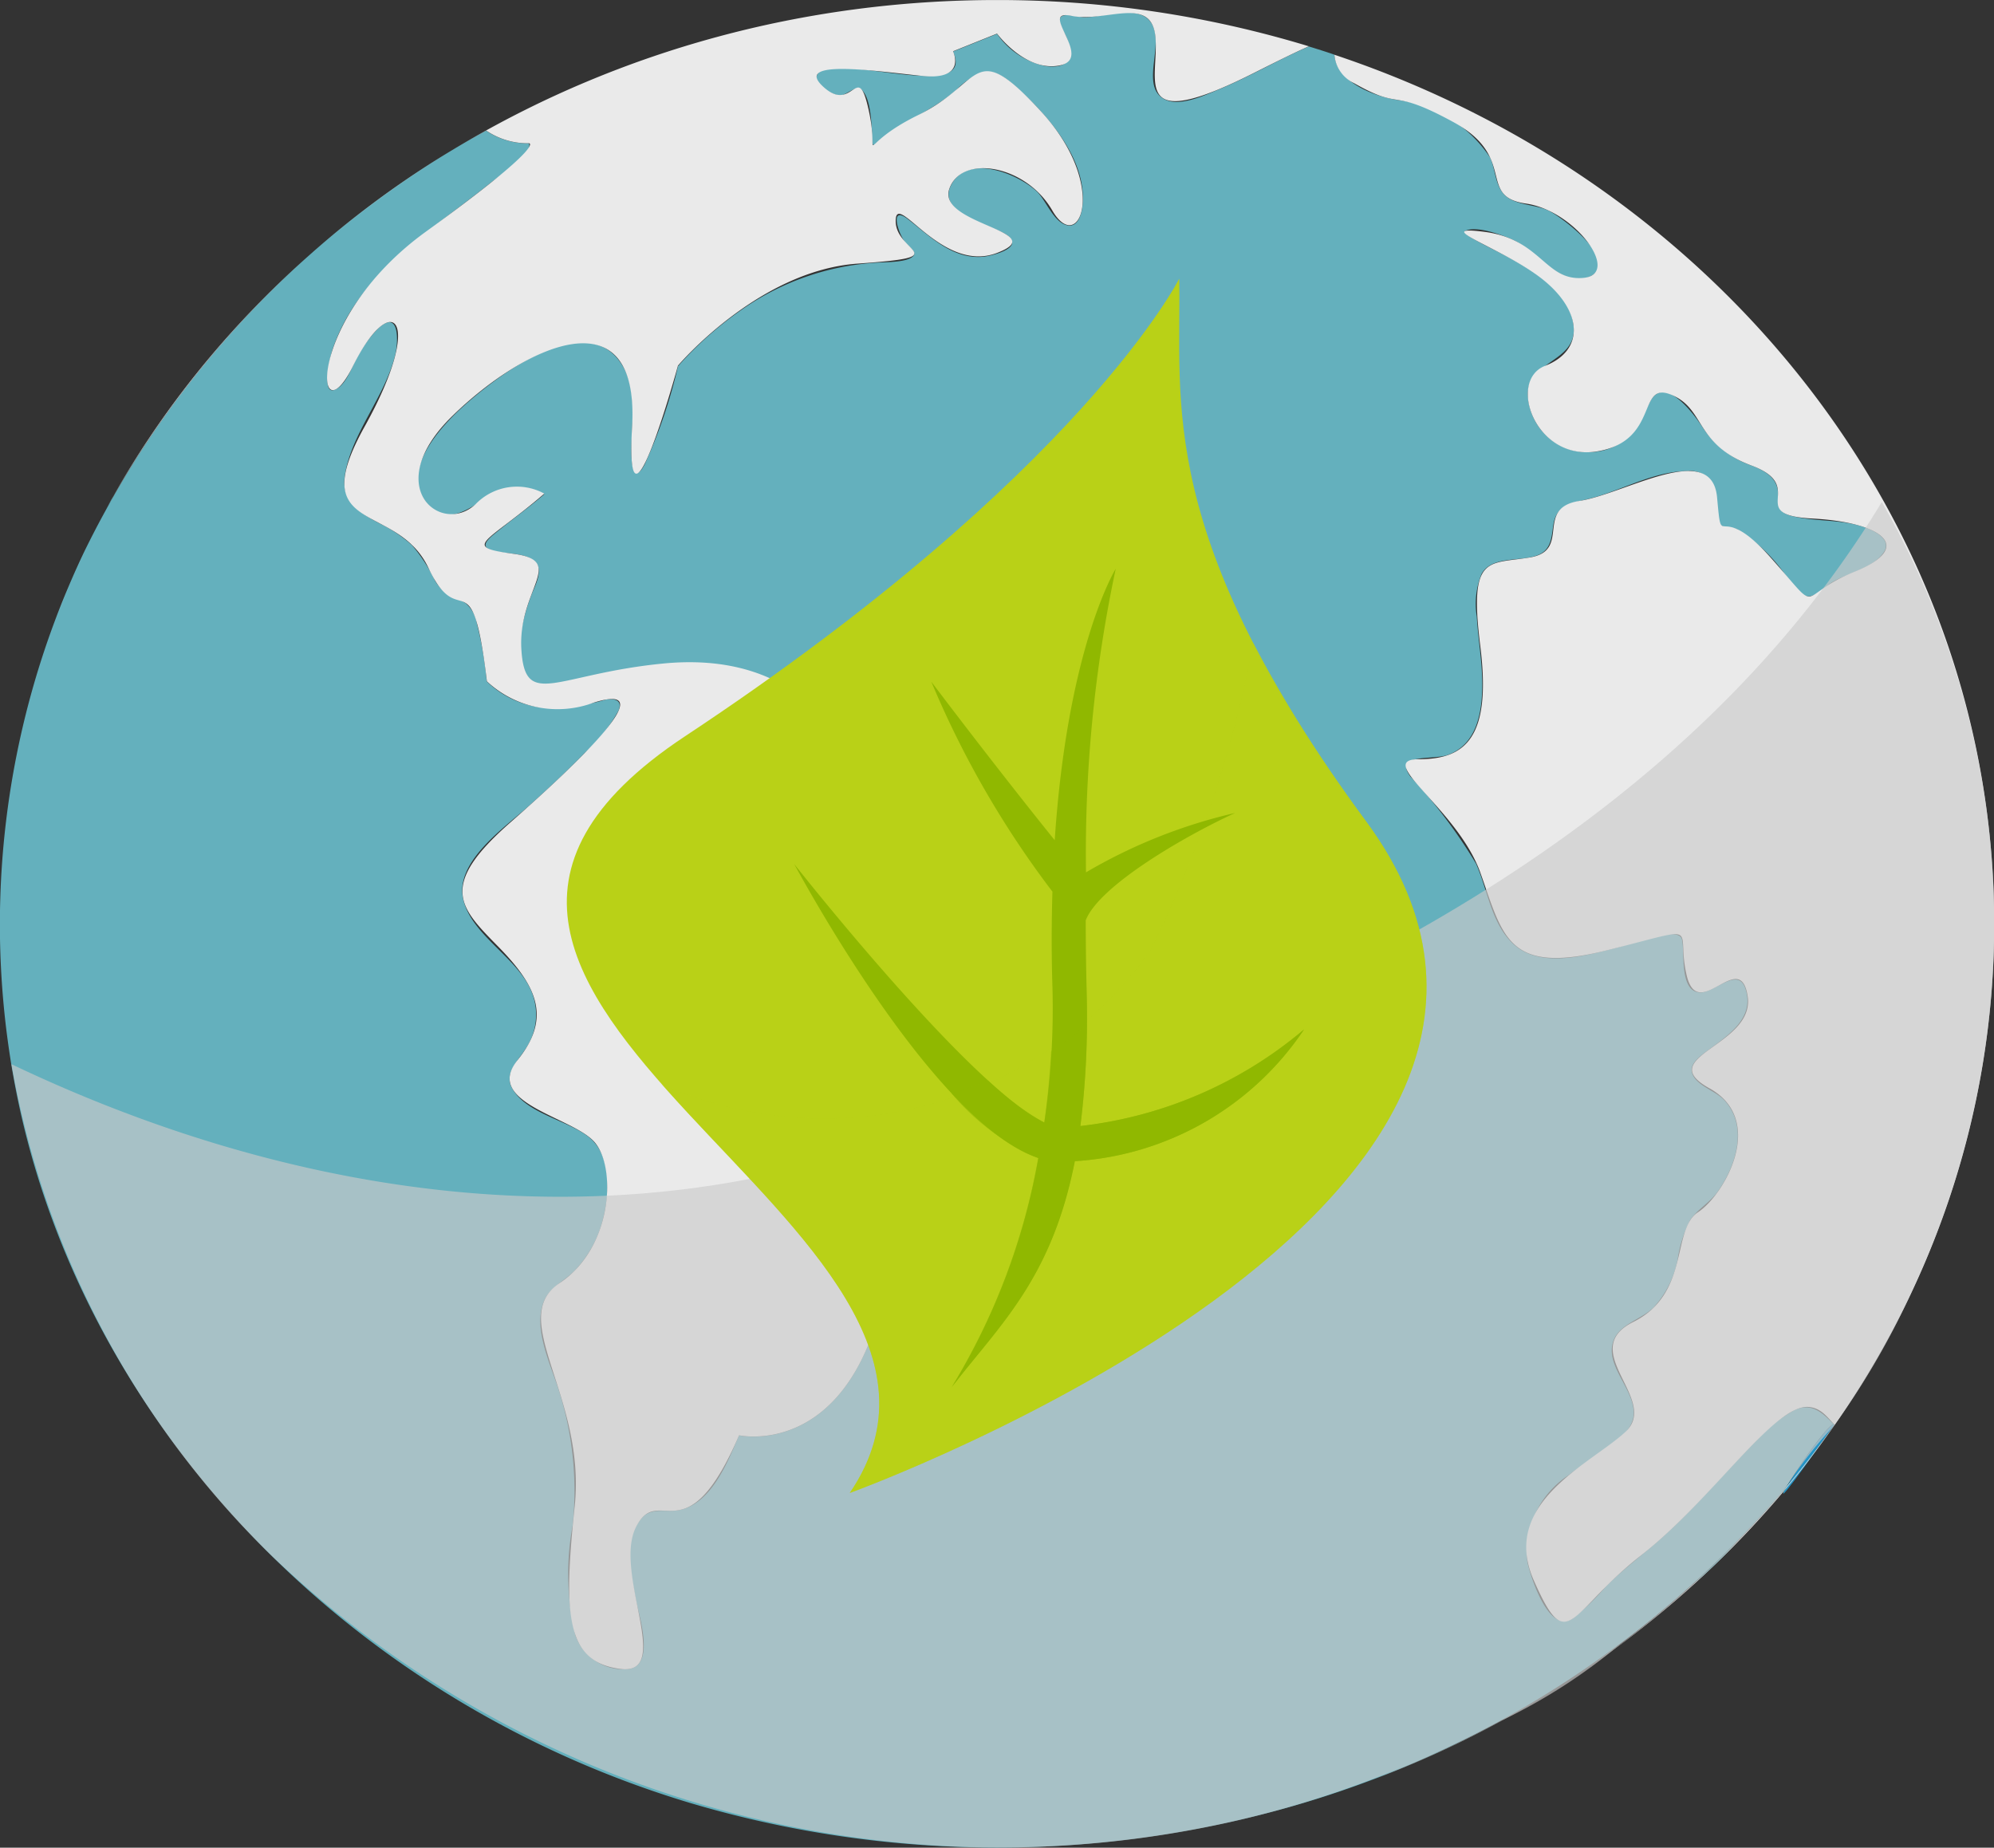
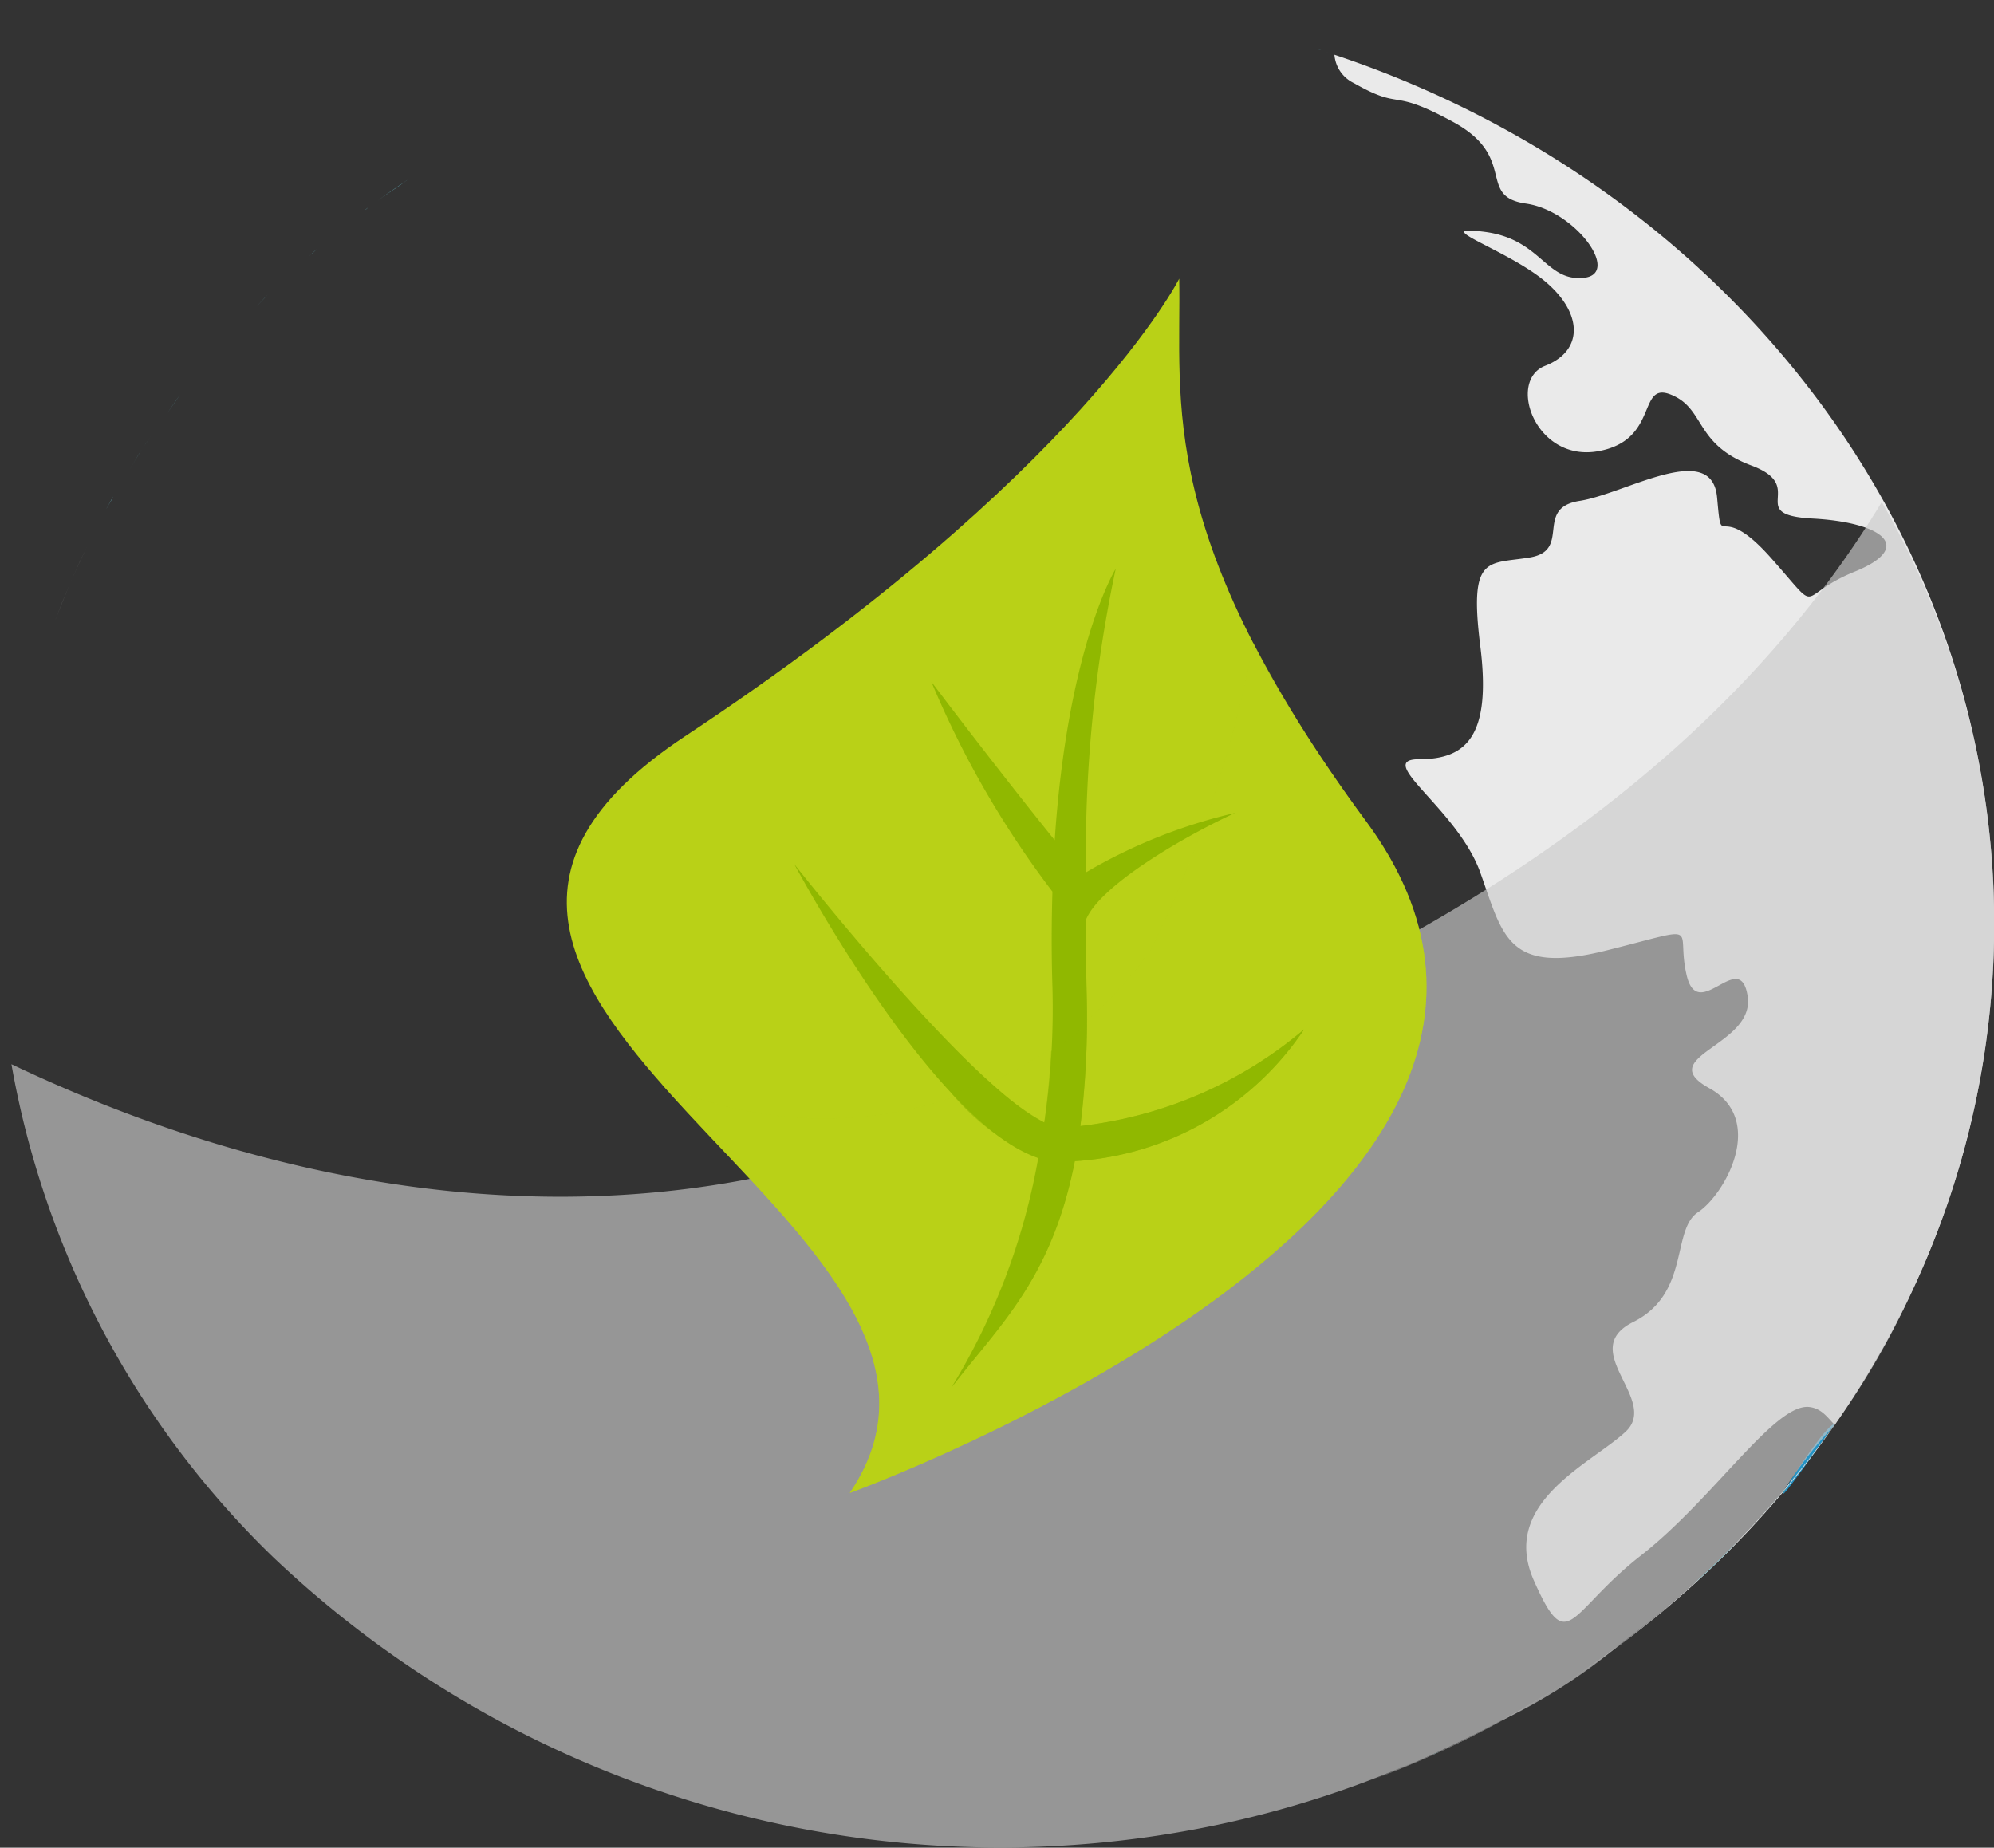
<svg xmlns="http://www.w3.org/2000/svg" width="64.638" height="59.897" viewBox="0 0 64.638 59.897">
  <rect x="0" y="0" width="64.638" height="59.897" fill="#333333" stroke="none" />
  <g id="i-noticia" transform="translate(-35.884 -240.446)">
    <g id="Grupo_27" data-name="Grupo 27">
      <g id="Grupo_26" data-name="Grupo 26">
        <g id="Grupo_25" data-name="Grupo 25">
-           <path id="Trazado_133" data-name="Trazado 133" d="M70.131,300.285c-.634.035-1.273.058-1.917.058C68.858,300.343,69.5,300.32,70.131,300.285Z" fill="#fff" />
          <g id="Grupo_24" data-name="Grupo 24">
            <path id="Trazado_134" data-name="Trazado 134" d="M93.8,288.644c-.287.487-.085.317,1.545-2.012q-.606.866-1.275,1.692C93.983,288.433,93.891,288.536,93.8,288.644Z" fill="#2494c6" />
-             <path id="Trazado_135" data-name="Trazado 135" d="M96.232,257.507c-.747-.236-1.543-.144-2.289-.342-.442-.117-.426-.368-.425-.73,0-.481-.418-.735-.86-.9a3.1,3.1,0,0,1-1.579-1.234c-.262-.4-1.24-1.747-1.711-.825-.452.888-.875,1.671-2.124,1.628a1.945,1.945,0,0,1-1.832-1.86c-.019-1.116,1.614-1.053,1.482-2.24-.145-1.3-1.767-2.041-2.856-2.6-.05-.025-.78-.4-.678-.46.357-.215,1.3.144,1.615.3.666.323,1.62,1.647,2.508,1.136s-1-1.923-1.418-2.114c-.443-.205-1.108-.16-1.438-.534-.281-.32-.268-.81-.44-1.18a4.251,4.251,0,0,0-3.018-1.868c-.828-.137-1.947-.6-2.029-1.466-.273-.094-.551-.181-.827-.266-.992.429-1.918.978-2.917,1.392-.449.186-1.307.6-1.8.3-.792-.482.15-1.935-.481-2.564-.463-.463-1.509-.07-2.086-.073-.147,0-.694-.168-.774.018-.071.167.107.429.175.575.268.581.218,1.1-.648.99a2.559,2.559,0,0,1-1.578-1.046l-1.426.573c.793,1.768-4.16-.113-4.417.787-.083.292.508.641.768.634.175-.005.515-.328.657-.211.316.261.333,1,.365,1.37,0,.058-.029.538.088.436.8-.69,1.809-1.068,2.617-1.743a2.383,2.383,0,0,1,.877-.6c.451-.107.881.289,1.169.55,1.048.946,2.234,2.345,2.07,3.8-.025.219-.132.667-.468.614-.457-.072-.716-.826-1.01-1.1-.628-.589-2.3-1.263-2.8-.164-.336.739.814,1.11,1.351,1.346.188.083.587.209.645.426.08.3-.688.474-.876.5-1.02.131-1.779-.652-2.484-1.2-.652-.509-.314.519-.07.779.068.072.327.265.247.382-.165.242-.938.216-1.185.237a8.5,8.5,0,0,0-4.133,1.348,11.765,11.765,0,0,0-2.2,1.867c-.043.047-.085.1-.127.143a16.711,16.711,0,0,1-1.075,3.171c-.277.541-.413.225-.431-.223-.042-1.022.278-2.265-.425-3.159-1.265-1.609-4.12.686-5.067,1.546-.762.693-2.03,2.108-1.124,3.129.889,1,1.829-.447,2.735-.534a1.832,1.832,0,0,1,1.055.218c-.532.46-1.112.866-1.653,1.316-.25.207-.416.415,0,.523s1.064.044,1.368.366c.261.278-.03.784-.137,1.068-.25.663-.725,2.19,0,2.758.531.418,1.838-.124,2.4-.238,2.771-.565,5.814-.462,7.461,1.995a4.413,4.413,0,0,0,.794,1.135,5.258,5.258,0,0,0,1.407.7,1.984,1.984,0,0,1,.98.6c.309.481-.225,1.088-.454,1.487-.375.655-1.167,1.752-1.015,2.557a.258.258,0,0,0,.365.193A12.532,12.532,0,0,1,71.3,272.7a2.311,2.311,0,0,1,1.268,1.854c-.06,1.113-1.313,1.8-2.111,2.455a7.012,7.012,0,0,0-2.77,3.976c-.341,1.52-1.853,2.105-3.39,2.319-1.358,4.361-4.456,3.673-4.456,3.673-.339.787-.862,2.177-1.9,2.414-.428.1-.916-.1-1.242.254-.659.722-.346,1.913-.183,2.745.09.463.609,2.034-.25,2.161a1.652,1.652,0,0,1-1.735-1.108,8.608,8.608,0,0,1-.083-3.553A10.74,10.74,0,0,0,54,285.52c-.265-.85-.847-2-.485-2.891.183-.447.653-.648.986-.983a3.686,3.686,0,0,0,.928-1.68c.215-.829.306-2.106-.509-2.7-.719-.526-1.983-.738-2.43-1.535-.274-.486.172-.879.421-1.27a1.968,1.968,0,0,0,.111-2.064c-.52-.987-1.854-1.686-2.118-2.782-.3-1.234,1.341-2.339,2.148-3.064.608-.547,1.209-1.1,1.777-1.687a5.209,5.209,0,0,0,1.1-1.371c.142-.324-.083-.422-.407-.368a6.2,6.2,0,0,1-2.181.243,3.067,3.067,0,0,1-1.679-.834,12.342,12.342,0,0,0-.319-1.878,1.094,1.094,0,0,0-.365-.657c-.412-.261-.709-.266-.992-.728a5.251,5.251,0,0,0-.748-1.153,4.566,4.566,0,0,0-1.066-.713c-.679-.358-1.231-.737-1.109-1.541.21-1.382,1.295-2.542,1.632-3.909.1-.395.155-1.516-.551-.863a4.051,4.051,0,0,0-.816,1.211c-.121.245-.294.654-.584.776-.474.2-.127-1.164-.092-1.27.817-2.48,3.143-3.838,5.147-5.446.172-.137,1.412-.99,1.226-1.271a2.388,2.388,0,0,1-1.383-.411,31.144,31.144,0,0,0-13.019,13.633,28.048,28.048,0,0,0-2.082,18.147c2.328,10.441,10.8,19.166,21.746,22.441a34.905,34.905,0,0,0,19.308.147,32.725,32.725,0,0,0,16.2-10.406c.348-.59,1.415-2.146,1.545-2.012-.363-.373-.724-.735-1.285-.475a4.674,4.674,0,0,0-1.244,1c-1.069,1.07-2.025,2.232-3.168,3.239-.561.494-1.161.942-1.691,1.468a7.71,7.71,0,0,1-1.086,1.051c-.795.527-1.384-1.418-1.47-1.836a2.97,2.97,0,0,1,1.343-2.815c.58-.483,2.026-1.131,2.1-1.928.079-.844-.981-1.617-.64-2.46.207-.51.9-.665,1.285-1.042a3.2,3.2,0,0,0,.783-1.559,4.063,4.063,0,0,1,.4-1.266c.226-.353.651-.58.9-.935.594-.841,1.007-2.128.2-2.974-.283-.3-.91-.464-1.033-.873-.091-.3.273-.553.49-.714.69-.512,1.538-1.056,1.248-1.994-.243-.786-1.013.139-1.5.1-.659-.052-.465-1.313-.567-1.726-.114-.461-1.8.194-2.041.256-1.012.26-2.514.712-3.4-.08-.745-.67-.851-1.782-1.234-2.629a16.972,16.972,0,0,0-2.125-2.82c-.558-.761.724-.525,1.21-.7.952-.344,1.109-1.393,1.118-2.224.008-.757-.132-1.5-.177-2.259a2.582,2.582,0,0,1,.154-1.384c.331-.6,1.267-.385,1.828-.612.443-.178.44-.6.5-.983.089-.589.5-.69,1.061-.818,1.09-.249,2.147-.919,3.292-.923a.838.838,0,0,1,.893.6c.078.284-.046.931.191,1.157.093.089.4.072.525.133a5.345,5.345,0,0,1,1.57,1.491c.149.173.44.665.724.682.248.017.6-.353.792-.465.517-.3,1.279-.444,1.638-.931C97.272,257.931,96.608,257.625,96.232,257.507Z" fill="#64b0bd" />
            <path id="Trazado_136" data-name="Trazado 136" d="M93.8,288.644c.09-.108.182-.211.27-.32q.669-.826,1.275-1.692C95.216,286.5,94.149,288.054,93.8,288.644Z" fill="#2494c6" />
-             <path id="Trazado_137" data-name="Trazado 137" d="M39.308,256.986q-.276.509-.531,1.029C38.947,257.668,39.123,257.325,39.308,256.986Z" fill="#fff" />
            <path id="Trazado_138" data-name="Trazado 138" d="M39.366,256.879l-.058.107Z" fill="#fff" />
-             <path id="Trazado_139" data-name="Trazado 139" d="M38.777,258.015c-.027.054-.055.109-.082.165C38.722,258.124,38.75,258.069,38.777,258.015Z" fill="#fff" />
            <path id="Trazado_140" data-name="Trazado 140" d="M38.148,259.377c-.169.4-.332.8-.484,1.2Q37.892,259.973,38.148,259.377Z" fill="#fff" />
            <path id="Trazado_141" data-name="Trazado 141" d="M38.695,258.18q-.243.506-.467,1.019Q38.451,258.684,38.695,258.18Z" fill="#fff" />
-             <path id="Trazado_142" data-name="Trazado 142" d="M39.366,256.879a31.231,31.231,0,0,1,12.281-12.2,2.388,2.388,0,0,0,1.383.411s.62,0-3.342,2.867-3.593,6.849-2.355,4.344,2.355-1.589.373,1.969,1.042,2.41,2.067,4.588,1.4-.457,1.894,3.674a3.352,3.352,0,0,0,3.469.689c2.23-.689-.371,1.833-2.724,3.9s-1.612,2.752-.372,4.017,1.736,2.294.62,3.674,1.734,1.832,2.476,2.635.619,3.445-1.113,4.593.867,3.67.491,7.229-.28,5.045,1.471,5.277-.23-3.1.512-4.589,1.613,1.033,3.345-2.983c0,0,3.1.688,4.456-3.673,0,0,2.724-.346,3.222-1.722s-.125-2.3,3.836-5.277-2.724-5.28-6.312-5.395c0,0-1.317.5.991-3.328,1.006-1.671-1.983-1.261-2.725-2.752s-2.476-3.213-5.944-2.87-4.463,1.494-4.581-.458,1.483-2.867-.251-3.1-.867-.345.995-1.952a1.862,1.862,0,0,0-2.231.346c-1.116,1.034-3.1-.572-.745-2.867s6.068-4.02,5.821.342,1.487-1.969,1.487-1.969,2.6-3.08,5.822-3.307,1.236-.347,1.236-1.38,1.485,1.722,3.285,1.033-1.924-.918-1.551-2.063,2.48-.807,3.343.688,1.859-.8-.369-3.216-1.858-.915-3.965.115-1.237,1.606-1.61-.115-.493.115-1.485-.8,1.767-.495,3.219-.346.992-.8.992-.8l1.426-.573s.929,1.261,2.041,1.03-.743-1.837.369-1.606,2.6-.688,2.725.691-.867,3.213,3.222,1.146c.824-.415,1.374-.686,1.752-.849a34.614,34.614,0,0,0-10.112-1.5C55.6,240.446,44.7,247.132,39.366,256.879Z" fill="#eaeaea" />
-             <path id="Trazado_143" data-name="Trazado 143" d="M38.228,259.2c-.026.06-.054.118-.08.178C38.174,259.317,38.2,259.259,38.228,259.2Z" fill="#fff" />
+             <path id="Trazado_143" data-name="Trazado 143" d="M38.228,259.2C38.174,259.317,38.2,259.259,38.228,259.2Z" fill="#fff" />
            <path id="Trazado_144" data-name="Trazado 144" d="M79.141,242.221a1.114,1.114,0,0,0,.639.923c1.609.915,1.115.112,3.218,1.26s.743,2.411,2.352,2.641,3.1,2.294,1.862,2.409-1.364-1.261-3.219-1.494.743.572,1.979,1.609,1.24,2.254,0,2.735-.322,3.118,1.7,2.772,1.272-2.294,2.389-1.833.742,1.6,2.6,2.294-.249,1.6,1.982,1.719,3.343.918,1.361,1.722-.987,1.491-2.725-.461-1.562-.082-1.734-1.95-2.969-.115-4.455.116-.248,1.606-1.612,1.834-1.983-.113-1.609,2.87-.494,3.67-1.983,3.67,1.244,1.607,1.983,3.673.87,3.329,4.089,2.526,2.227-.8,2.6.8,1.734-.918,1.979.688-3.095,1.952-1.24,2.981.5,3.445-.37,4.017-.249,2.637-2.1,3.559.867,2.52-.248,3.558-4.09,2.294-2.974,4.82,1.119,1.029,3.471-.808,4.334-4.931,5.45-4.815c.4.041.588.329.826.573a32.1,32.1,0,0,1-15.072,11.543c11.868-4.433,20.248-15.2,20.248-27.78C100.522,257.415,91.6,246.377,79.141,242.221Z" fill="#eaeaea" />
            <path id="Trazado_145" data-name="Trazado 145" d="M78.6,242.038c.183.058.363.122.545.183v0C78.958,242.152,78.777,242.1,78.6,242.038Z" fill="#fff" />
          </g>
        </g>
      </g>
    </g>
    <g id="Grupo_28" data-name="Grupo 28">
      <path id="Trazado_146" data-name="Trazado 146" d="M39.551,256.547c.019-.037-.113.2-.181.326.04-.074.088-.144.129-.218C39.518,256.619,39.533,256.583,39.551,256.547Z" fill="#64b0bd" />
      <path id="Trazado_147" data-name="Trazado 147" d="M40.472,255.027c-.139.227-.276.455-.409.686h0C40.2,255.485,40.328,255.25,40.472,255.027Z" fill="#64b0bd" />
      <path id="Trazado_148" data-name="Trazado 148" d="M40.784,254.581q-.129.183-.257.367c.081-.125.174-.242.257-.367Z" fill="#64b0bd" />
      <path id="Trazado_149" data-name="Trazado 149" d="M93.709,288.751v-.005c-.4.472-.805.934-1.229,1.381Q93.115,289.458,93.709,288.751Z" fill="#64b0bd" />
      <path id="Trazado_150" data-name="Trazado 150" d="M39.366,256.879c-.054.1-.037.067,0-.006Z" fill="#64b0bd" />
      <path id="Trazado_151" data-name="Trazado 151" d="M93.731,288.722l-.021.024h0Z" fill="#64b0bd" />
      <path id="Trazado_152" data-name="Trazado 152" d="M93.8,288.653c-.028.035-.059.065-.087.1-.012.043-.027.088-.014.11A.524.524,0,0,1,93.8,288.653Z" fill="#64b0bd" />
      <path id="Trazado_153" data-name="Trazado 153" d="M41.711,253.259q-.213.3-.419.6h0C41.434,253.659,41.565,253.453,41.711,253.259Z" fill="#64b0bd" />
      <path id="Trazado_154" data-name="Trazado 154" d="M78.6,242.038c.02.007.039.016.058.022s.039.009.058.015C78.674,242.061,78.635,242.049,78.6,242.038Z" fill="#64b0bd" />
      <path id="Trazado_155" data-name="Trazado 155" d="M63.148,277.934c-8.82,2.646-18.335,1.088-26.893-2.99a29.29,29.29,0,0,0,8.472,15.969,34.21,34.21,0,0,0,31.033,8.6,33.391,33.391,0,0,0,6.045-1.978c-.508.22-1.013.445-1.531.639a33.007,33.007,0,0,0,4.051-1.849c-.528.282-1.06.558-1.6.813.675-.317,1.342-.652,2-1.012-.058.033-.117.064-.177.1a18.3,18.3,0,0,0,3.857-2.48,31.591,31.591,0,0,0,5.312-5,14.154,14.154,0,0,1,1.6-2.061,25.028,25.028,0,0,0,2.626-4.564,28.022,28.022,0,0,0,2.59-11.726,27.5,27.5,0,0,0-3.649-13.673C89.893,268.269,76.182,274.458,63.148,277.934Z" fill="#cbcbcb" opacity="0.65" style="mix-blend-mode: multiply;isolation: isolate" />
      <path id="Trazado_156" data-name="Trazado 156" d="M44.56,250q-.177.186-.352.375h0C44.328,250.249,44.439,250.119,44.56,250Z" fill="#64b0bd" />
      <path id="Trazado_157" data-name="Trazado 157" d="M46.154,248.52c-.063.054-.19.177-.27.238.047-.035.091-.075.136-.111S46.109,248.561,46.154,248.52Z" fill="#64b0bd" />
      <path id="Trazado_158" data-name="Trazado 158" d="M49.129,246.252c-.343.233-.688.466-1.023.713.242-.178.491-.338.736-.508C48.938,246.389,49.032,246.318,49.129,246.252Z" fill="#64b0bd" />
      <path id="Trazado_159" data-name="Trazado 159" d="M47.85,247.15a1.606,1.606,0,0,0-.147.114c.017-.012.034-.025.051-.036C47.787,247.2,47.817,247.175,47.85,247.15Z" fill="#64b0bd" />
      <path id="Trazado_160" data-name="Trazado 160" d="M92.157,290.462a15.651,15.651,0,0,1-1.393,1.344q.718-.65,1.393-1.344c-.06.07-.13.133-.195.2l.195-.2Z" fill="#64b0bd" />
      <path id="Trazado_161" data-name="Trazado 161" d="M92.28,290.343Z" fill="#64b0bd" />
      <path id="Trazado_162" data-name="Trazado 162" d="M82.542,297.228a1.943,1.943,0,0,0-.225.094Z" fill="#64b0bd" />
    </g>
    <path id="Trazado_163" data-name="Trazado 163" d="M74.11,249.479s-3.165,6.331-16.022,14.836,11.275,15.825,5.341,24.528c0,0,25.874-9.363,16.747-21.759C73.319,257.771,74.182,253.495,74.11,249.479Z" fill="#b9d117" />
    <path id="Trazado_164" data-name="Trazado 164" d="M80.176,267.084a42.867,42.867,0,0,1-3.665-5.8,38.384,38.384,0,0,1-3.343,9.973,12.978,12.978,0,0,1-15.836,4.329c3.77,4.286,9.293,8.572,6.1,13.26C63.429,288.843,89.3,279.48,80.176,267.084Z" fill="#b9d117" opacity="0.45" style="mix-blend-mode: multiply;isolation: isolate" />
    <path id="Trazado_165" data-name="Trazado 165" d="M78.158,273.816a13.594,13.594,0,0,1-7.252,3.132,29.094,29.094,0,0,0,.2-4.539c-.019-.745-.025-1.446-.027-2.127.427-1.117,3.2-2.729,4.845-3.483a17.111,17.111,0,0,0-4.836,1.926,44.363,44.363,0,0,1,.964-9.842c-.077.128-1.57,2.667-1.978,8.8-2.015-2.5-4-5.138-4-5.138A30.9,30.9,0,0,0,70,269.35c-.029.957-.035,1.98,0,3.09a25.406,25.406,0,0,1-.261,4.394c-2.447-1.175-8.11-8.379-8.11-8.379.825,1.514,4.777,8.49,7.916,9.532a21.33,21.33,0,0,1-2.807,7.427c1.534-2,3.236-3.489,3.99-7.326A9.662,9.662,0,0,0,78.158,273.816Z" fill="#90b800" />
    <path id="Trazado_166" data-name="Trazado 166" d="M70.906,276.948a26.863,26.863,0,0,0,.211-3.288,8.183,8.183,0,0,1-1.161.863c-.044.8-.117,1.58-.224,2.311a8.74,8.74,0,0,1-1.819-1.364c-.39.153-.783.3-1.177.428a7.554,7.554,0,0,0,2.8,2.089,21.33,21.33,0,0,1-2.807,7.427c1.534-2,3.236-3.489,3.99-7.326a9.662,9.662,0,0,0,7.437-4.272A13.594,13.594,0,0,1,70.906,276.948Z" fill="#90b800" opacity="0.55" style="mix-blend-mode: multiply;isolation: isolate" />
  </g>
</svg>